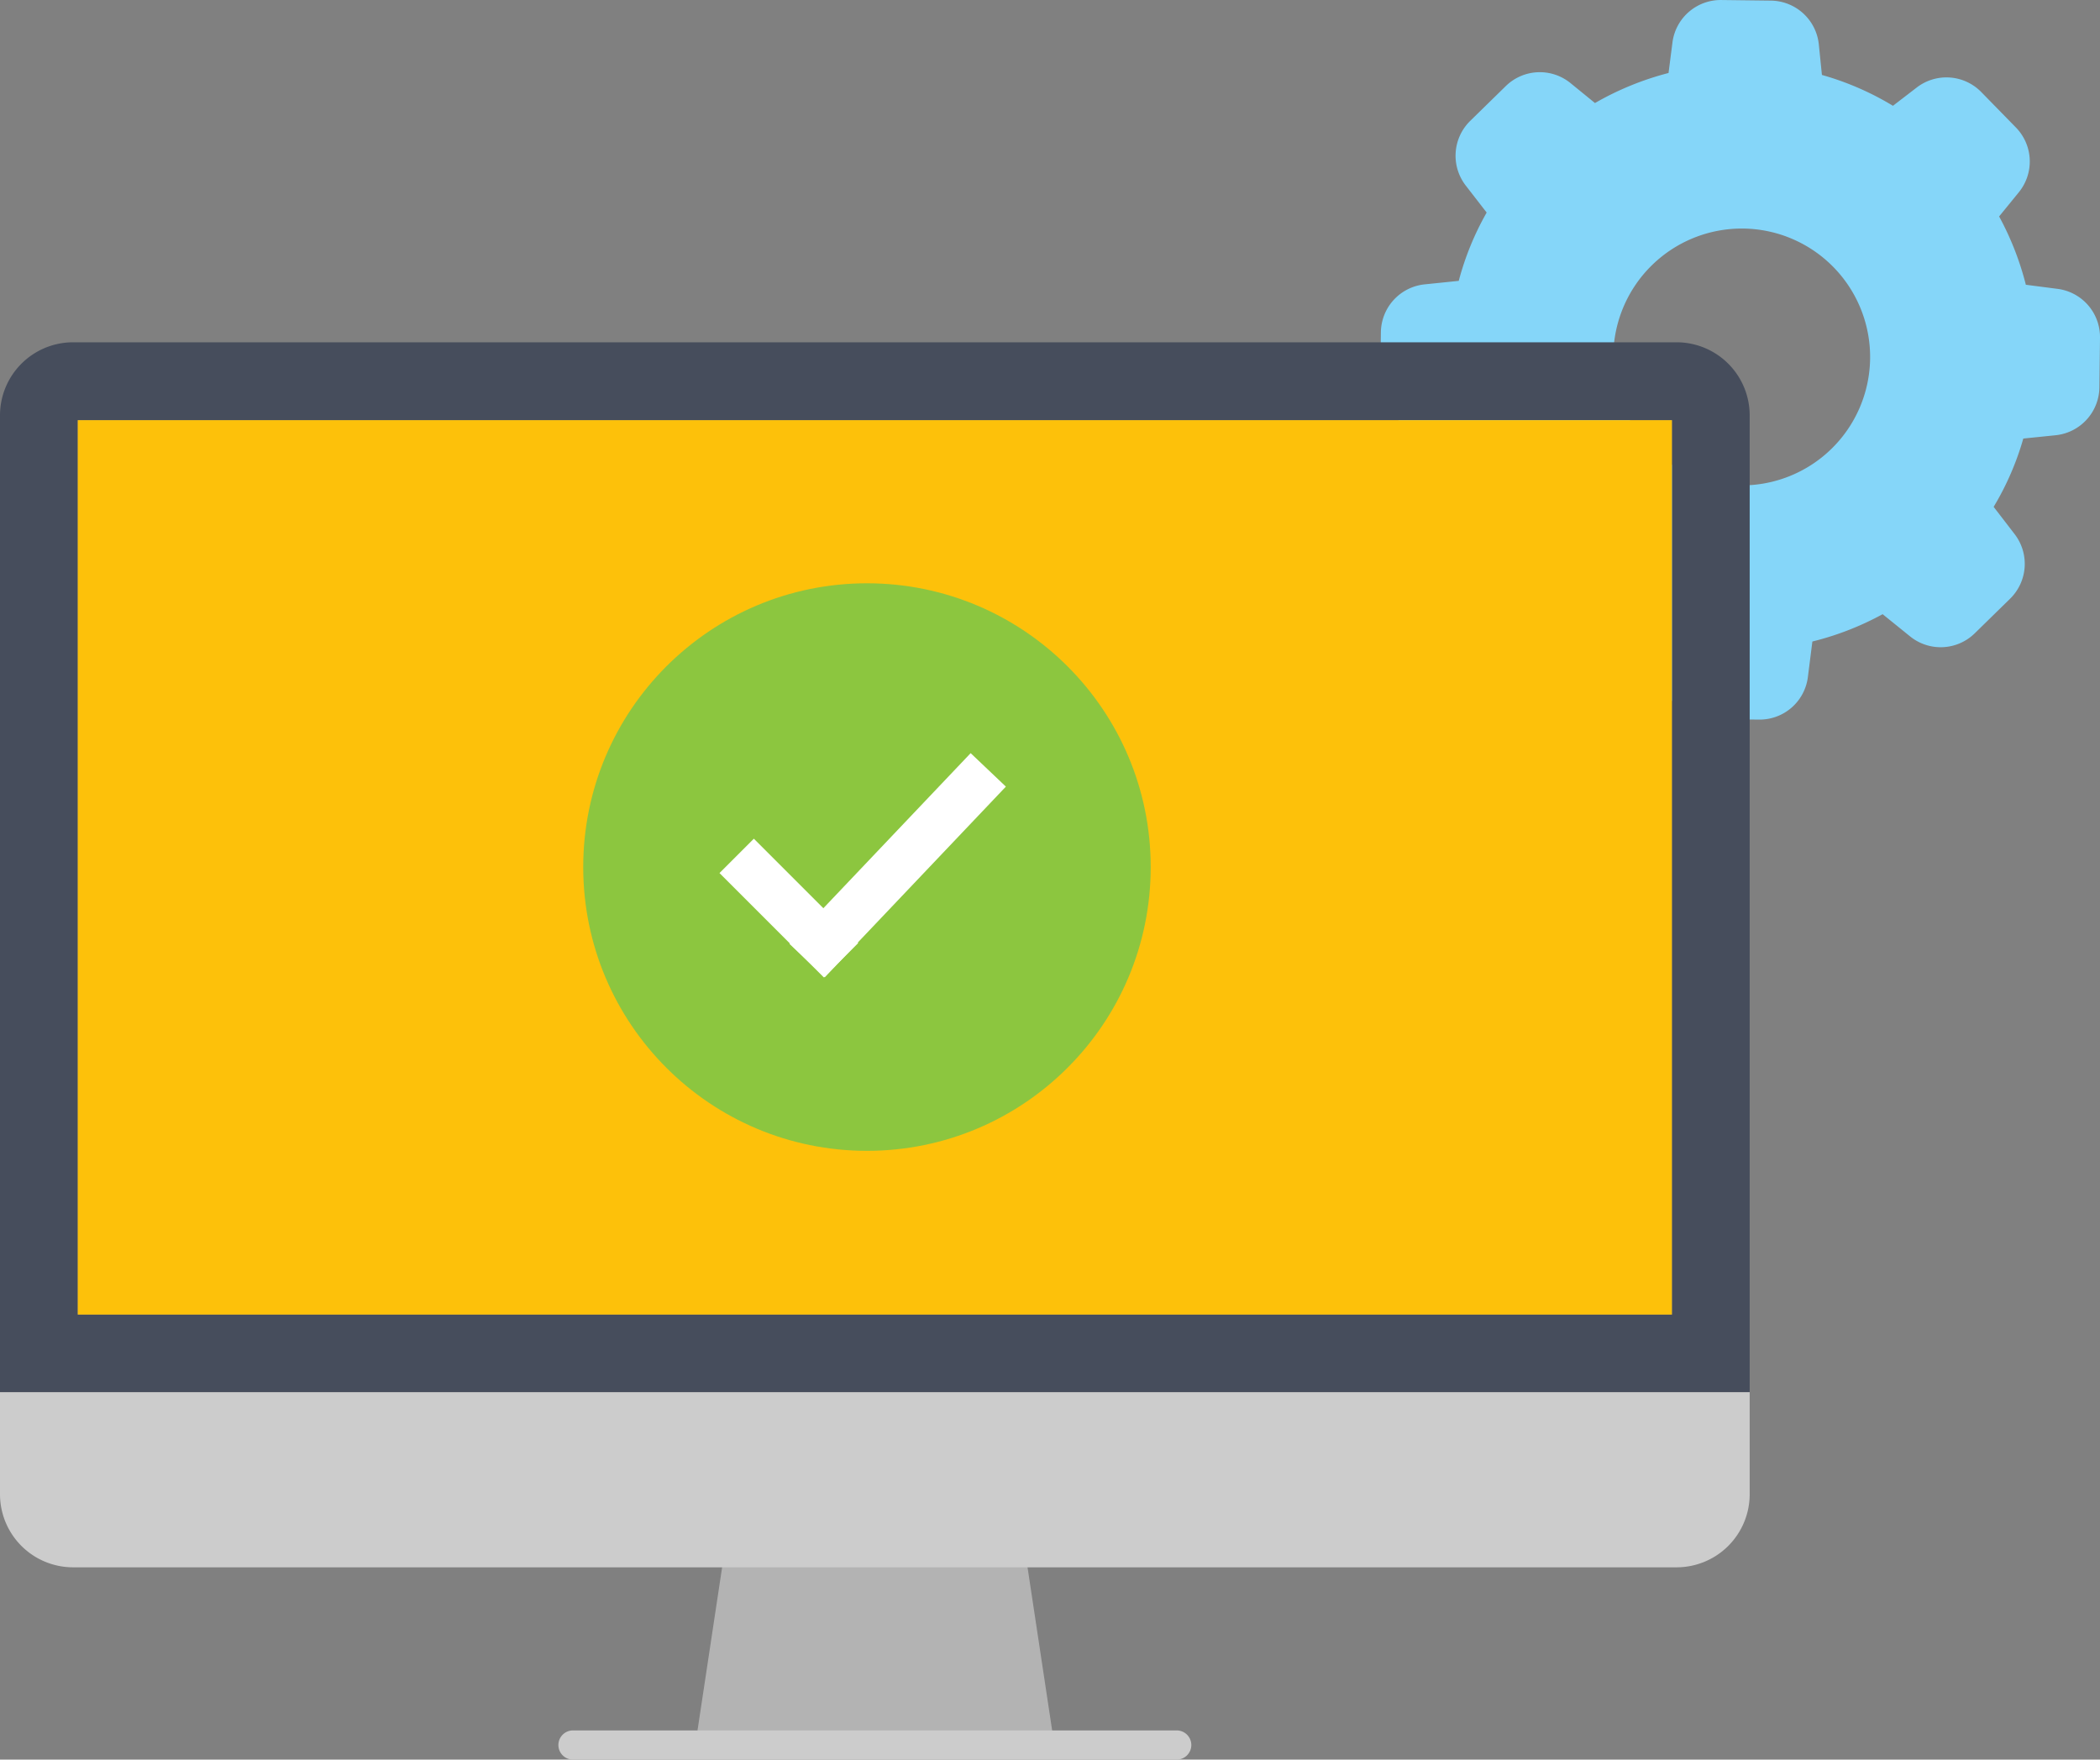
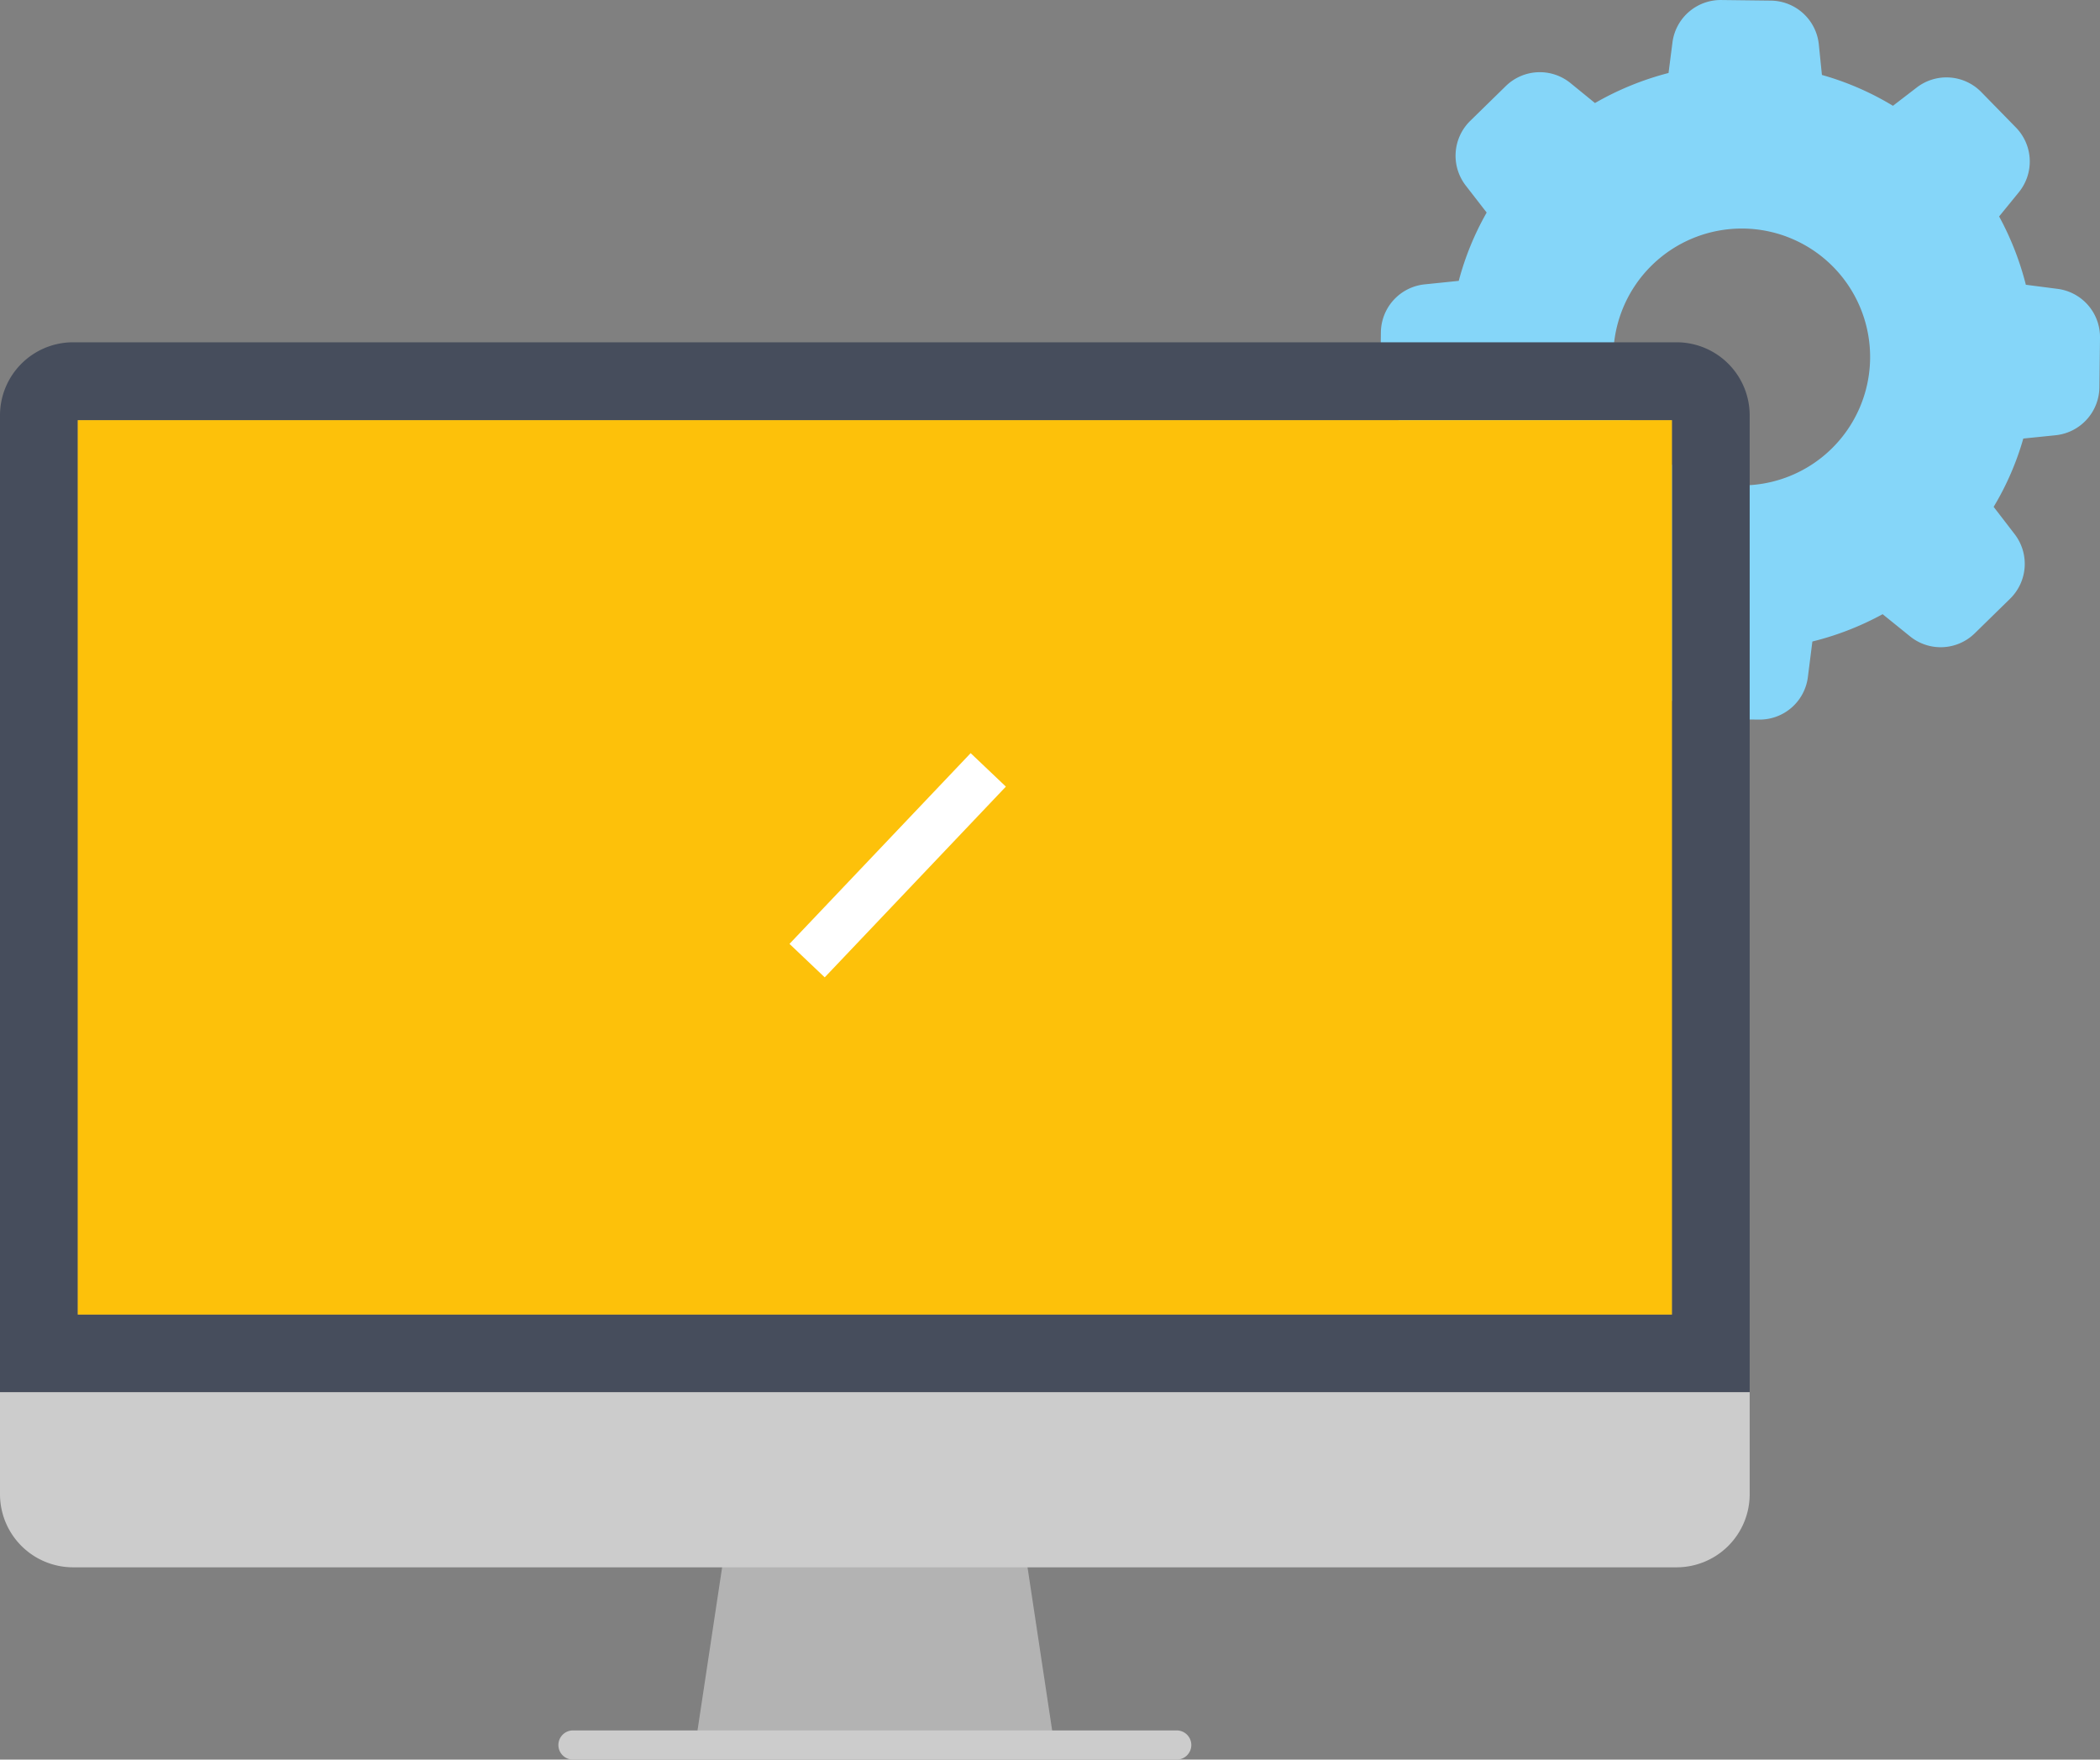
<svg xmlns="http://www.w3.org/2000/svg" id="Layer_1" data-name="Layer 1" viewBox="0 0 106.23 89">
  <rect x="0" y="0" width="106.23" height="89" fill="#808080" stroke="none" />
  <defs>
    <style>.cls-5{fill:#ccc}.cls-7{fill:#fff}</style>
  </defs>
  <title>02</title>
  <path d="M188.7 488.383a2.467 2.467 0 0 0-2.212 2.429l-.029 2.497a2.46 2.46 0 0 0 2.152 2.478l1.836.237a14.258 14.258 0 0 0 1.303 3.188l-1.184 1.461a2.461 2.461 0 0 0 .148 3.278l1.747 1.786a2.464 2.464 0 0 0 3.277.227l1.471-1.135a14.4 14.4 0 0 0 3.278 1.432l.197 1.895a2.467 2.467 0 0 0 2.428 2.211l2.498.03a2.46 2.46 0 0 0 2.478-2.153l.227-1.796a14.838 14.838 0 0 0 3.554-1.382l1.381 1.116a2.461 2.461 0 0 0 3.278-.148l1.786-1.748a2.465 2.465 0 0 0 .227-3.277l-1.056-1.372a14.326 14.326 0 0 0 1.5-3.455l1.64-.168a2.467 2.467 0 0 0 2.21-2.428l.03-2.498a2.46 2.46 0 0 0-2.152-2.478l-1.599-.207a14.864 14.864 0 0 0-1.352-3.455l.997-1.224a2.461 2.461 0 0 0-.149-3.277l-1.747-1.787a2.464 2.464 0 0 0-3.277-.227l-1.195.918a14.519 14.519 0 0 0-3.593-1.56l-.157-1.55a2.467 2.467 0 0 0-2.429-2.21l-2.498-.03a2.46 2.46 0 0 0-2.477 2.151l-.198 1.54a14.9 14.9 0 0 0-3.721 1.52l-1.234-1.006a2.46 2.46 0 0 0-3.278.148l-1.796 1.757a2.466 2.466 0 0 0-.227 3.277l1.056 1.363a14.442 14.442 0 0 0-1.412 3.455zm16.12-2.823a6.496 6.496 0 1 1-6.575 6.416 6.502 6.502 0 0 1 6.575-6.416zm0 0" transform="translate(-116.635 -474)" style="fill:#85d6f9" />
  <path d="M205.144 495.001a3.699 3.699 0 0 0-3.688-3.688h-81.133a3.699 3.699 0 0 0-3.688 3.688v49.417h88.509v-49.417zm-3.934 45.49h-80.64v-45.238h80.64v45.237z" transform="translate(-116.635 -474)" style="fill:#464d5c" />
  <rect x="3.934" y="21.253" width="80.641" height="45.238" style="fill:#fdc10a" />
  <polygon points="53.351 88.366 35.157 88.366 37.124 75.335 51.384 75.335 53.351 88.366" style="fill:#b3b3b3" />
  <path class="cls-5" d="M176.133 563h-30.486a.738.738 0 1 1 0-1.475h30.486a.738.738 0 1 1 0 1.475z" transform="translate(-116.635 -474)" />
-   <circle cx="43.856" cy="43.856" r="14.353" style="fill:#8cc63f" />
-   <rect class="cls-7" x="155.312" y="516.195" width="2.458" height="7.464" transform="translate(-438.435 -211.015) rotate(-45.001)" />
  <rect class="cls-7" x="155.393" y="516.535" width="13.306" height="2.458" transform="translate(-441.591 -195.335) rotate(-46.472)" />
  <path class="cls-5" d="M116.635 544.418v5.17a3.699 3.699 0 0 0 3.688 3.687h81.133a3.699 3.699 0 0 0 3.688-3.688v-5.169h-88.509z" transform="translate(-116.635 -474)" />
</svg>